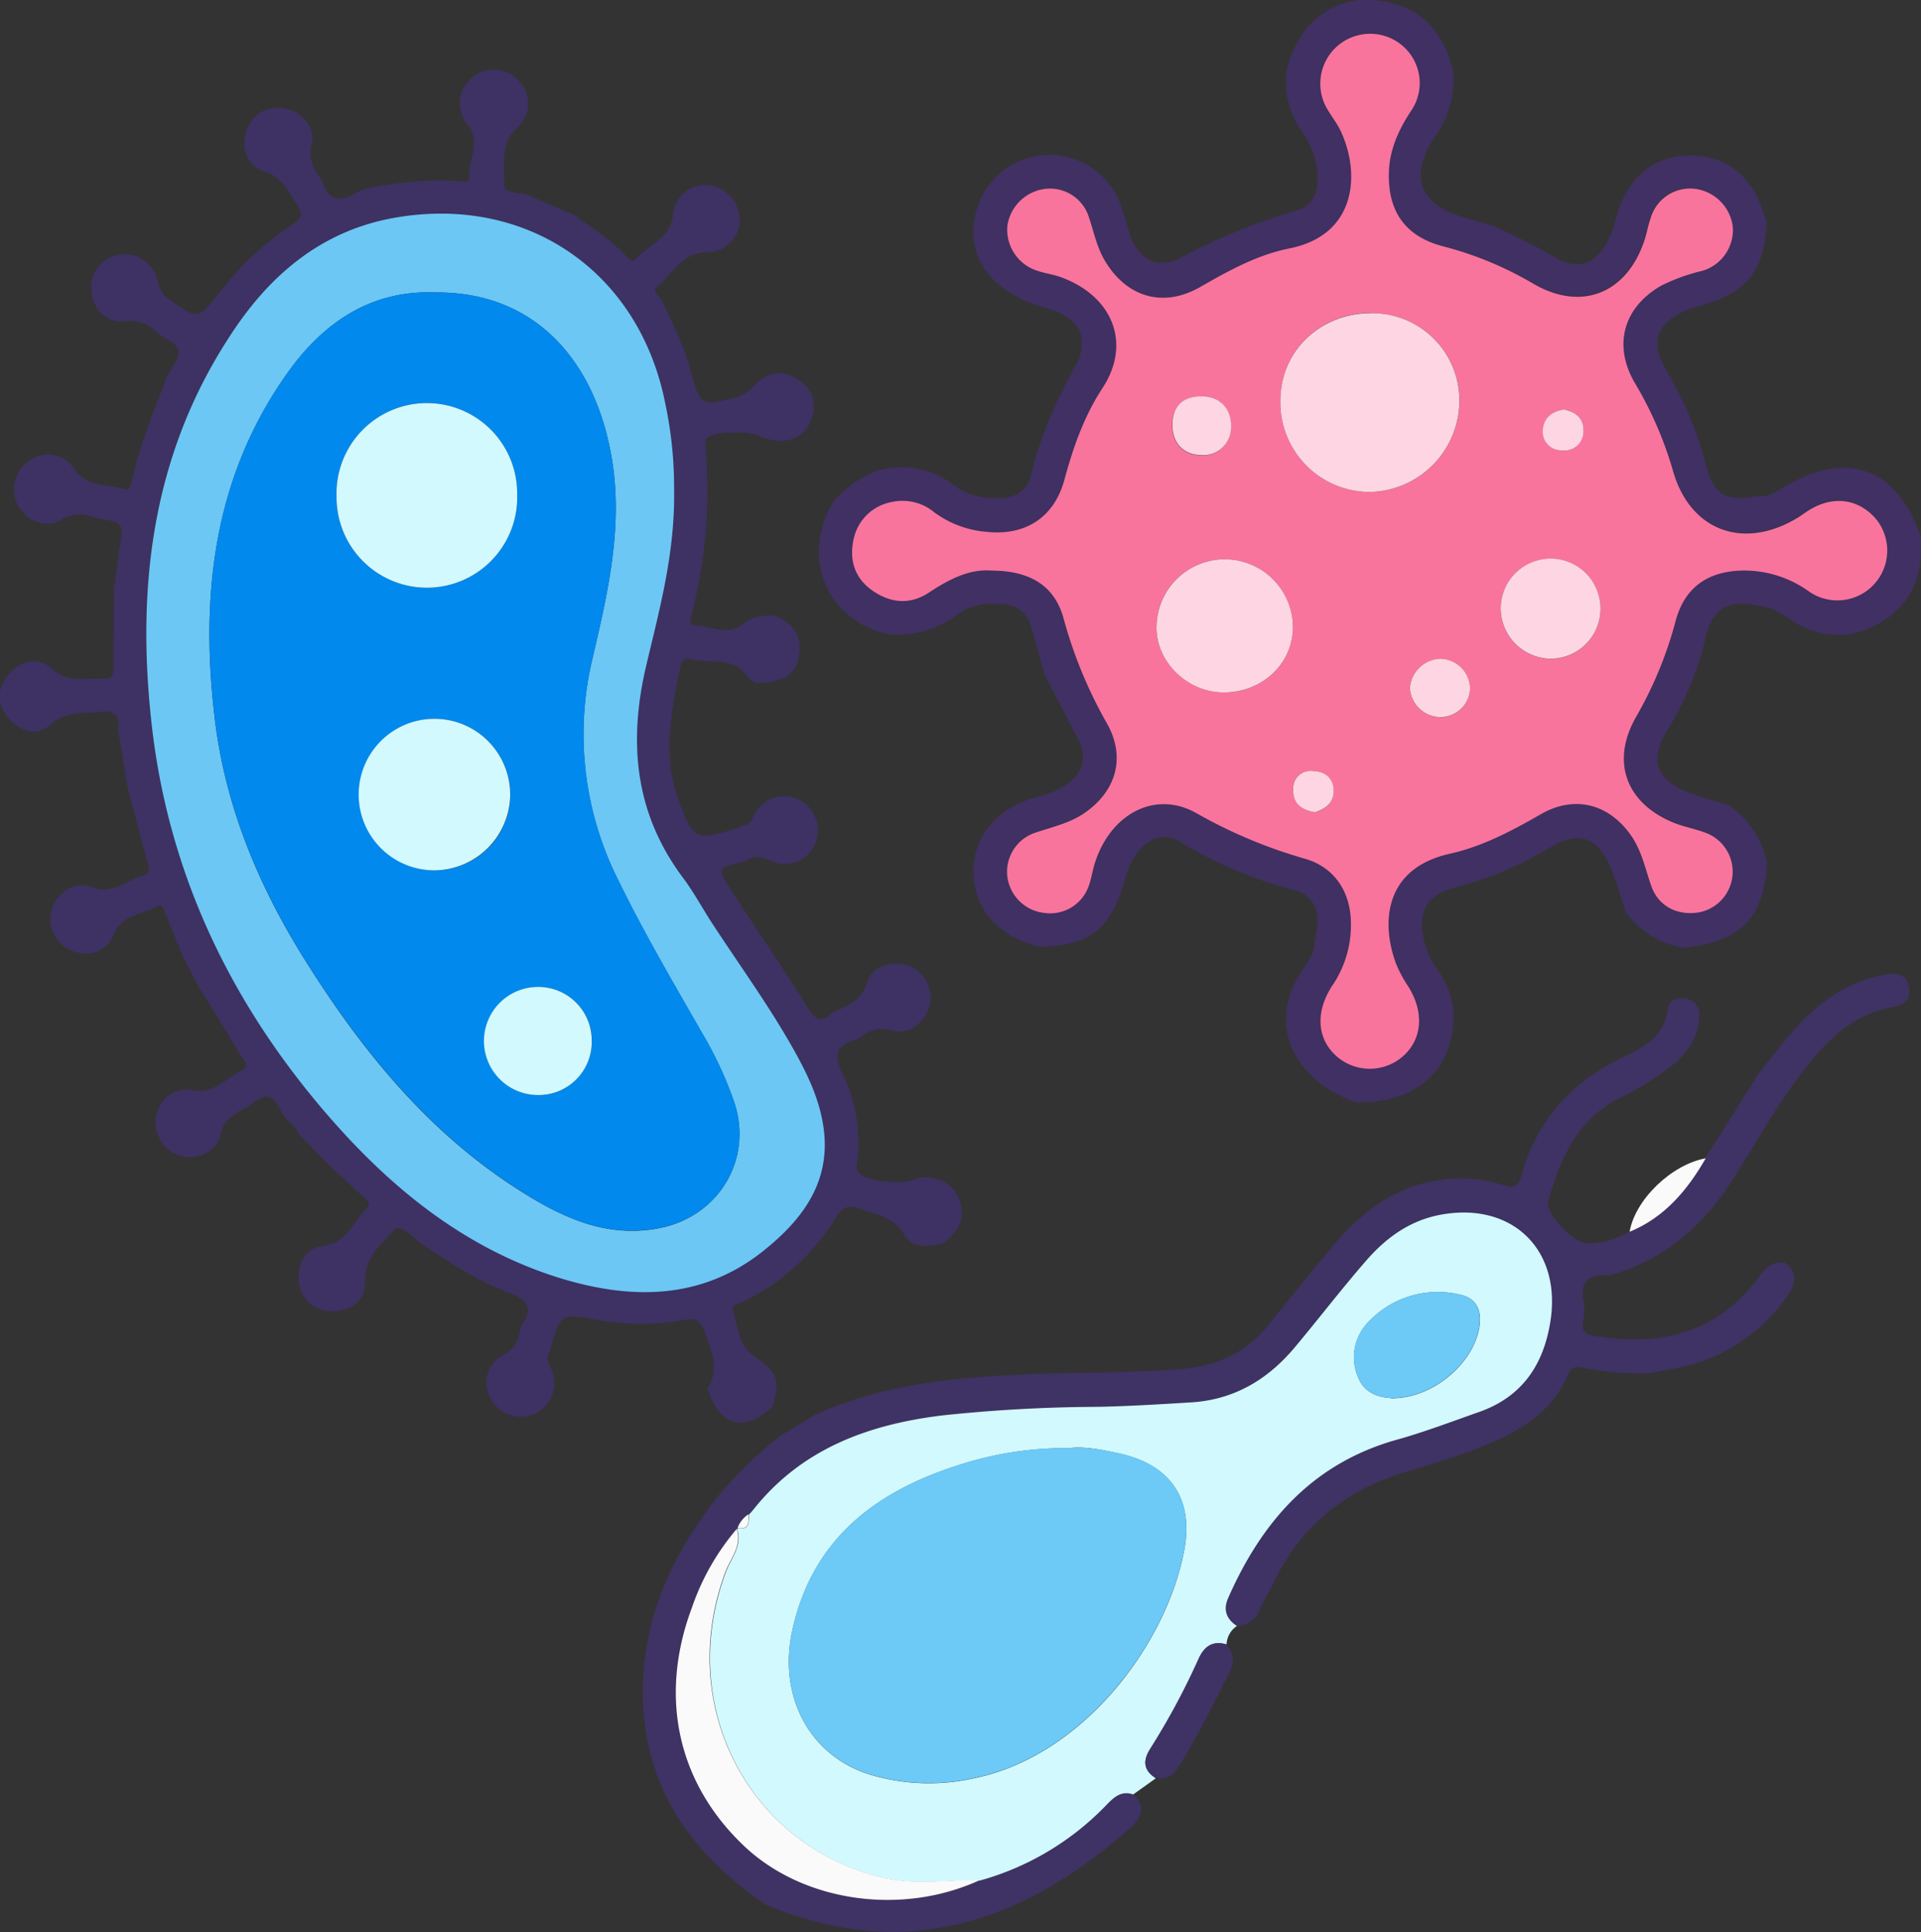
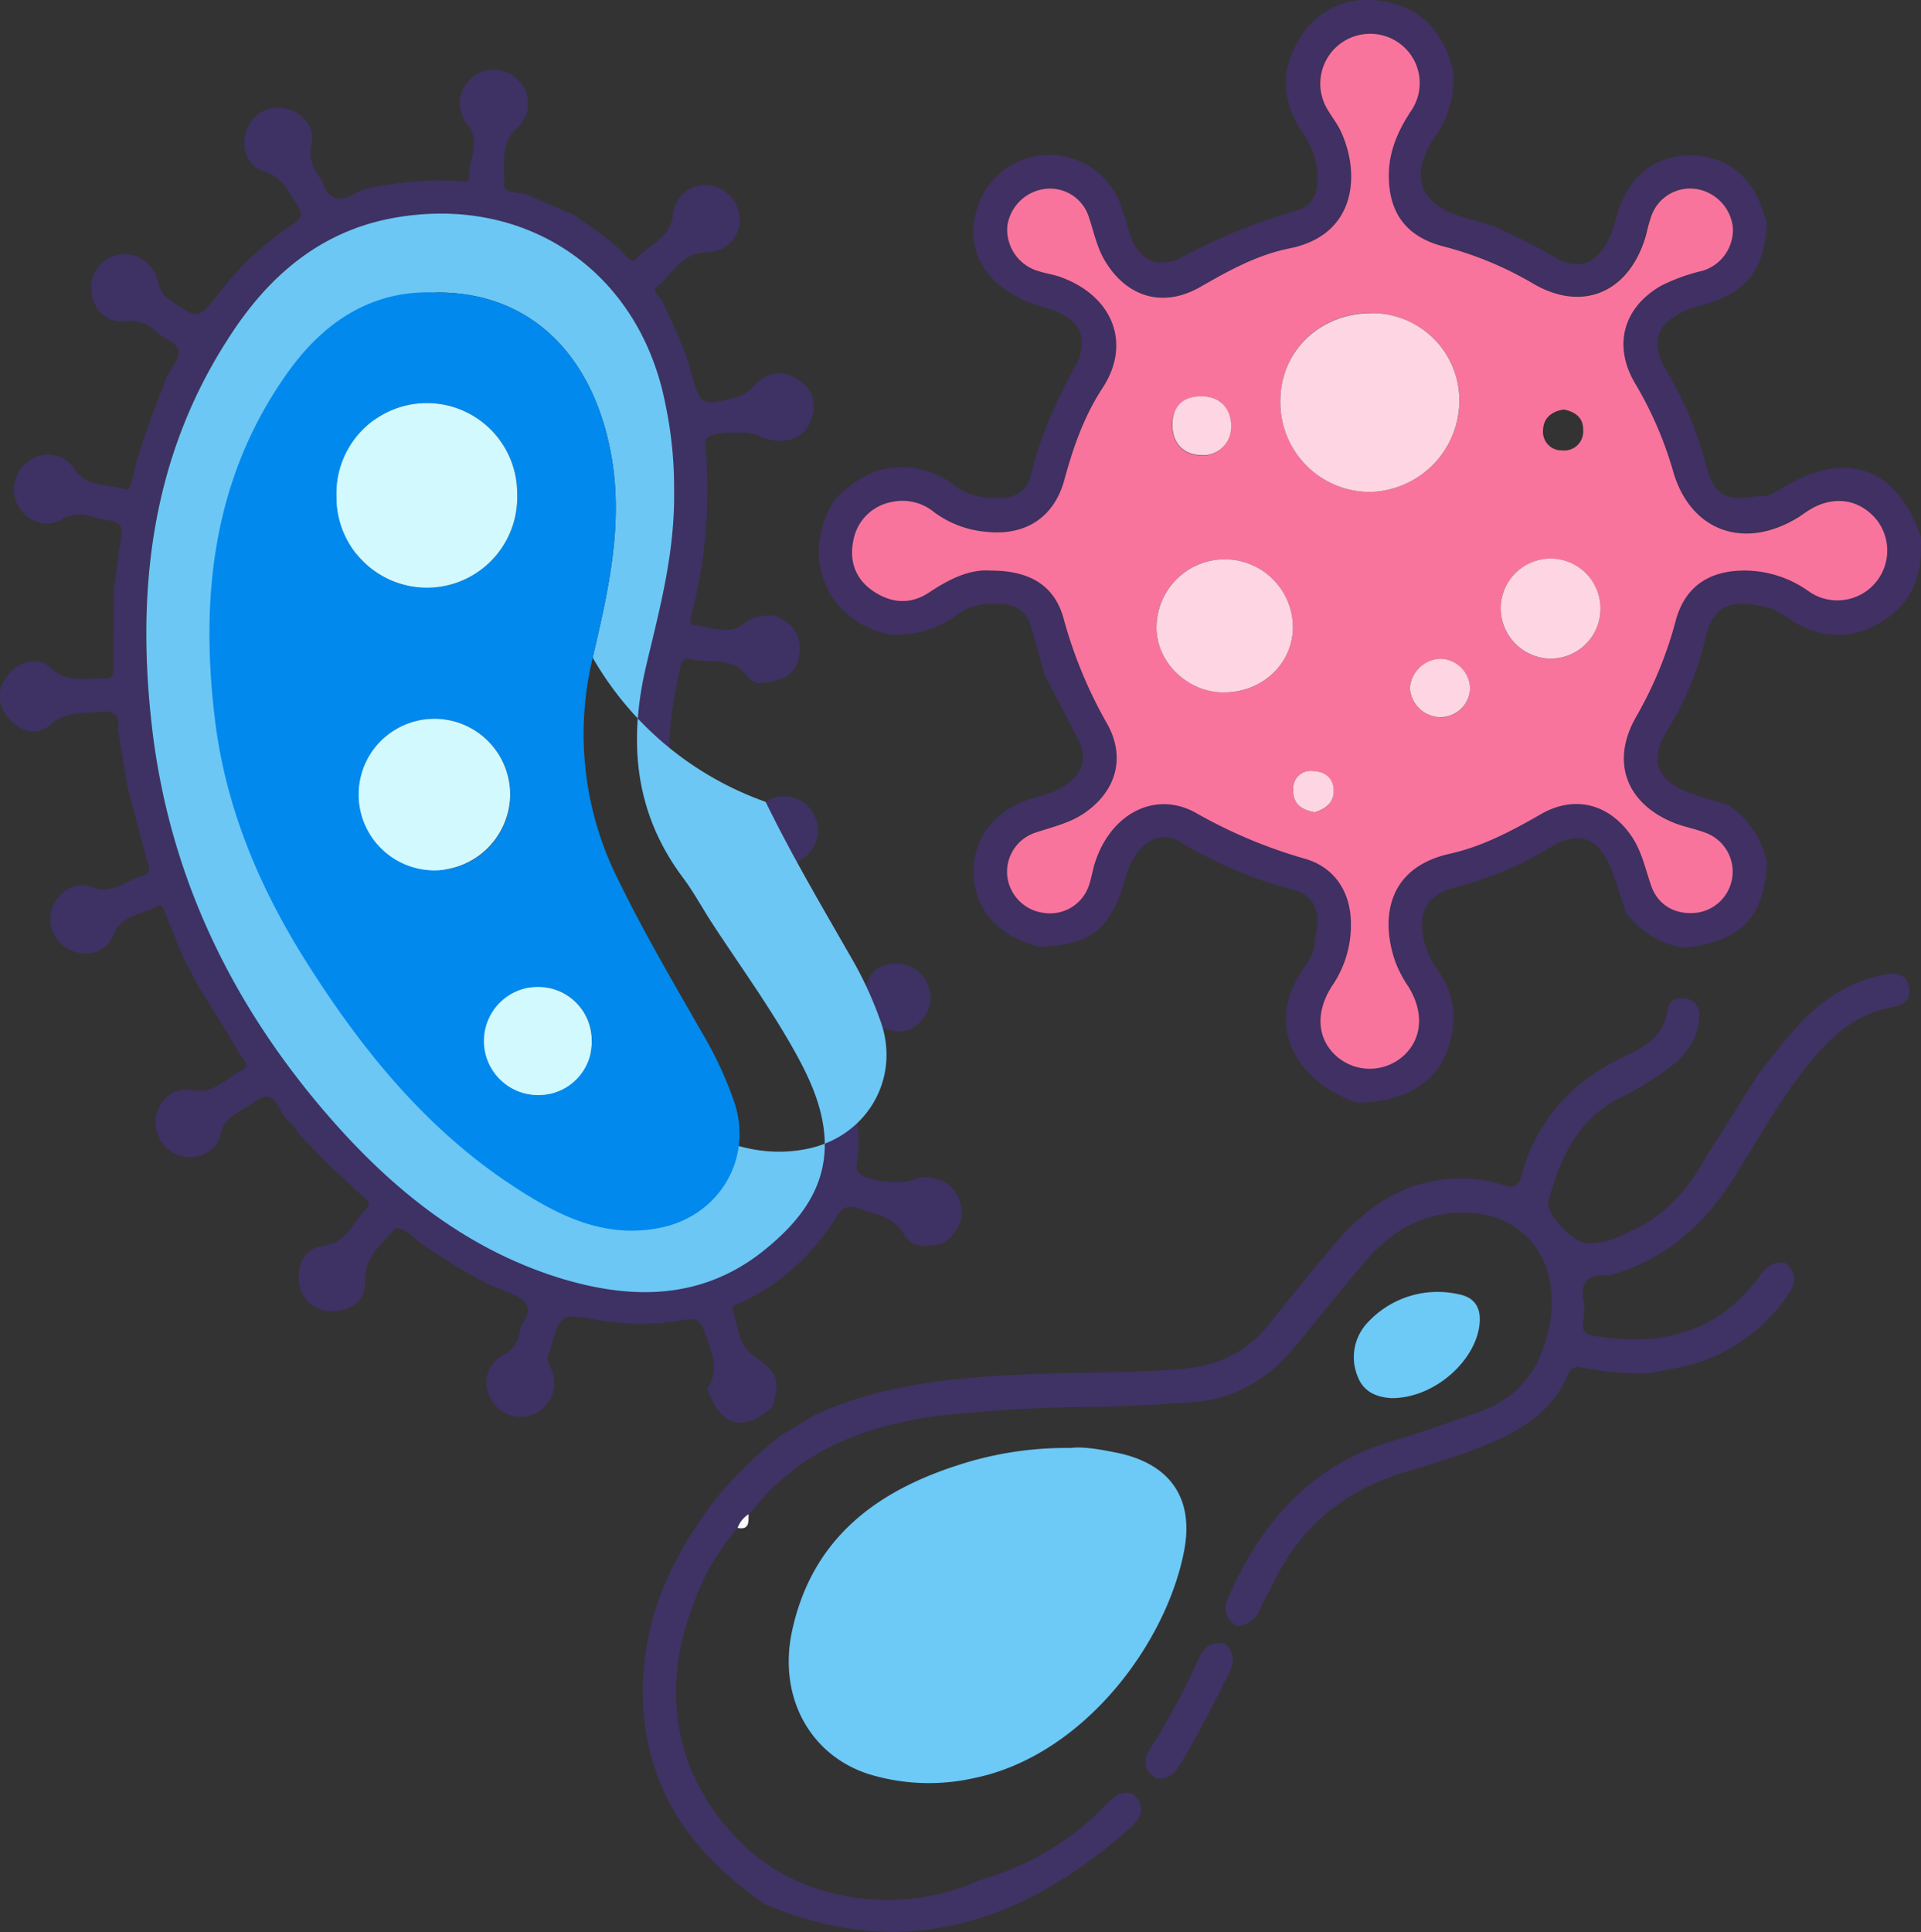
<svg xmlns="http://www.w3.org/2000/svg" viewBox="0 0 346.81 348.79">
  <rect x="0" y="0" width="346.81" height="348.79" fill="#333333" stroke="none" />
  <defs>
    <style>.cls-1{fill:#3e3164;}.cls-2{fill:#403063;}.cls-3{fill:#3f3264;}.cls-4{fill:#6cc7f5;}.cls-5{fill:#f8749d;}.cls-6{fill:#d2f9fd;}.cls-7{fill:#fafafb;}.cls-8{fill:#0189ee;}.cls-9{fill:#fed5e3;}.cls-10{fill:#6dc9f6;}.cls-11{fill:#d1f9fe;}</style>
  </defs>
  <title>germs</title>
  <g id="Слой_2" data-name="Слой 2">
    <g id="Слой_1-2" data-name="Слой 1">
      <path class="cls-1" d="M33.11,172.88C32,170.25,31,167.59,29.87,165c-.27-.62-.33-2.08-1.63-1.34-2.66,1.51-6.24,1.38-7.73,5.06-1.26,3.12-4.53,4.1-7.49,2.91A6.16,6.16,0,0,1,9.38,164c1-2.92,4.07-5,7.11-3.86,3.81,1.41,6.31-1.16,9.35-2.12,1.71-.54.92-1.71.66-2.73Q24.77,148.62,23,142l-1.68-10.29c.24-2.21-.24-3.52-3-3.22-3.23.35-6.38-.2-9.31,2.39-2.38,2.1-5.54,1.16-7.58-1.39a5.65,5.65,0,0,1,.2-7.83c2.17-2.46,5.33-3.18,7.66-1,3,2.78,6.22,1.65,9.42,1.85,1.9.12,1.79-1.2,1.8-2.49,0-4.6,0-9.2.07-13.79.34-2.44.65-4.88,1-7.31.74-4.62.76-4.61-4.24-5.38-2.15-.8-4.05-1.06-6.33.3-2.69,1.61-6.24.15-7.73-2.51a6.19,6.19,0,0,1,2.11-8.2,5.63,5.63,0,0,1,8,1.48c2.23,3.43,5.86,2.63,8.89,3.64,1.23.41,1.41-.84,1.57-1.6,1.38-6.47,4-12.53,6.27-18.7,3.07-4.94,3.07-4.94-1.43-7.6A6.88,6.88,0,0,0,22.48,58c-3.17.38-5.72-2.21-6-5.36a6.07,6.07,0,0,1,11.7-2.86c.59,1.42.54,3,2.15,4.09,5.4,3.82,5.34,4,9.35-1.14A53.77,53.77,0,0,1,52.72,40.58c1.72-1.11,2.15-1.93.88-3.71-1.69-2.37-2.68-5.07-6.11-6-2.92-.79-4.13-4.67-2.89-7.55a5.85,5.85,0,0,1,6.59-3.78c3.13.41,5.76,3.28,5.09,6.28-.64,2.83.3,4.78,1.85,6.77,1,3.45,3,4.06,6,2.32a18.66,18.66,0,0,1,2-.89c5.52-1,11-1.83,16.68-1.31.7.06,1.94.29,1.89-.57-.18-3.21,2.21-6.41-.29-9.67a5.92,5.92,0,0,1,1.06-8.62,6,6,0,0,1,8.14.67,5.83,5.83,0,0,1-.34,8.64c-3.06,2.91-2.09,6.71-2.24,10.12-.07,1.64,2.53,1.38,4,1.82l8.53,3.65c3.21,2.35,6.65,4.41,9.38,7.37.5.54,1.23,1.33,1.86.62,2.28-2.6,6.29-3.66,6.69-8a5.84,5.84,0,0,1,6.53-5.3,6.37,6.37,0,0,1,5.55,6.1,5.87,5.87,0,0,1-5.87,6c-4.6,0-6.3,4-9.15,6.28-.91.75.5,1.69,1,2.48,1.91,4.18,4,8.29,5.19,12.76,1.7,6.26,1.77,6.24,8.17,4.68a7.47,7.47,0,0,0,.71-.25,6.71,6.71,0,0,0,2.58-2c2.42-2.48,5.28-2.8,8.06-.86s3.28,4.6,2,7.58-4.39,4-7.84,3c-.36-.11-.71-.24-1.06-.36-1.55-1.09-8-1-9.41,0-.75.56-.65,1.26-.58,2a89.27,89.27,0,0,1-2.47,29.94c-.19.76-.72,2,.6,2.1,3,.24,6.08,1.89,8.91-.41,1.58-1.29,3.39-1.4,5.27-1.37,3.5,1.23,5.23,3.6,4.56,7.36-.58,3.3-2.91,4.73-7.59,4.84-.53-.33-1.24-.53-1.55-1-2.61-3.95-6.9-2.49-10.47-3.32-1.11-.26-1.59.4-1.79,1.37-1.64,7.95-3.29,15.92-.39,23.91,2.69,7.4,3.22,7.6,10.54,5.24a6.11,6.11,0,0,0,1-.51c1.68.07,1.79-1.45,2.47-2.41a6,6,0,0,1,8.2-2,6.13,6.13,0,0,1,2.46,7.81,5.9,5.9,0,0,1-7.83,3.05c-1.76-.75-3.25-1.13-4.86.07-5,1.15-5,1.17-2.24,5.47,4.6,7.06,9.35,14,13.81,21.17,1.41,2.26,2.55,2.27,4.25.65,2.64-1.24,5.33-2.09,6.35-5.56.85-2.9,4.62-4,7.54-2.9a6.21,6.21,0,0,1,3.67,7.29c-.89,3-3.85,5.29-6.79,4.39-2.72-.84-4.47.26-6.37,1.65-3.58.87-4.3,2.58-2.58,6.07a27.69,27.69,0,0,1,2.74,15.61c-.09.81-.46,1.68.34,2.44,1.72,1.65,8.4,2.16,10.78.77,3.28-.2,6.06.75,7.26,4s-.18,5.82-2.83,7.8c-2.64.71-5.63,1.08-7.12-1.48-1.91-3.28-5-3.61-8-4.67-2-.71-3.07-.46-4.22,1.42a40.35,40.35,0,0,1-16.89,15.34c-.73.36-2.17.58-1.86,1.48,1,2.94,1,6.48,4,8.44,4,2.72,4.64,4.16,3.22,9-5.09,4.81-9.55,3.59-11.77-3.23,2.28-3.54.71-6.8-.52-10.21-.73-2-1.46-2.64-3.73-2.2a43.15,43.15,0,0,1-15.63,0c-6.74-1.17-6.73-1.22-8.57,5.68-.94,1.26-.09,2.27.35,3.43a6.08,6.08,0,0,1-11,5.15,5.66,5.66,0,0,1,2.36-8c2.24-1.2,2.75-2.94,3-5.08,2.32-3.07,1.53-4.72-2.09-6.07-5.72-2.14-10.84-5.5-15.89-8.93-1.46-1-2.54-2.7-4.58-2.73-2.53,2.9-5.69,5.18-5.53,9.9.11,3.12-2.51,5-5.84,5.08a5.85,5.85,0,0,1-6.1-5.36c-.29-3.27,1.16-6,4.35-6.43,4.38-.55,5.41-4.32,7.85-6.74,1.13-1.12-.18-1.72-.81-2.32-2.06-2-4.18-3.9-6.27-5.85L54.26,205c-.69-.88-1.21-2-2.1-2.58-2-1.28-2-6.69-6.42-3.36-2.17,1.65-5.17,2.2-5.91,5.7-.66,3.12-4.13,4.7-7.08,3.93a6.37,6.37,0,0,1-4.66-6.8c.5-3.28,3.26-5.76,6.63-5.11,4,.78,6.1-2.21,9-3.64,1.51-.75.3-1.71-.14-2.45C41,186.44,38.4,182.2,35.81,178Zm88.6-84.63a72.1,72.1,0,0,0-1.56-15.19C115.52,49,95.05,35,71,39.35,57.66,41.79,48.3,50,41.22,61,27.14,82.68,24.46,106.84,27.5,131.87c3.13,25.75,13.81,48.34,30.5,68,11.88,14,25.72,25.55,43.72,30.94,12.65,3.79,25,3.67,35.94-5,7.09-5.61,12.43-12.44,11-22.38-.69-4.9-2.75-9.31-5.12-13.58-4.5-8.09-10-15.56-15-23.3-1.78-2.72-3.31-5.61-5.25-8.2-8.77-11.71-9.9-24.6-6.61-38.44C119.12,109.83,121.91,99.67,121.7,88.25Z" />
      <path class="cls-2" d="M187.65,170.91c-7.41-1.83-11.77-6.72-11.89-13.35s4.26-11.89,11.8-13.81a14.4,14.4,0,0,0,5.09-2.22c3-2.17,3.62-4.88,1.94-8.16-2-3.86-4-7.7-6-11.55-.81-2.86-1.56-5.74-2.43-8.58a5.3,5.3,0,0,0-4.73-4.14c-3-.29-6-.1-8.55,1.81a18,18,0,0,1-12.21,3.63c-10.23-1.9-16.81-12.88-10.16-24.09a20.09,20.09,0,0,1,8-5.54,15.54,15.54,0,0,1,13.8,2.74c2.53,1.94,5.44,2.35,8.49,2.24,2.68-.1,4.7-1.44,5.28-4,1.73-7.5,5-14.32,8.68-21,1.6-5.15-.38-7.85-7.07-9.64-8.51-2.62-13-8.55-11.76-15.64a13.69,13.69,0,0,1,26.64-1.93c.26.81.55,1.62.82,2.43,1.3,6.08,4.44,8.42,9.08,6.77A106.61,106.61,0,0,1,234.12,38c3.59-1,4.47-4.57,3.24-9.54a15.3,15.3,0,0,0-2.31-4.66c-3.61-5.54-4-11.27-.39-16.89A14.08,14.08,0,0,1,249.07.14C255.86,1,260.09,5,262,11.52c.1.36.24.71.36,1.06a18.08,18.08,0,0,1-3.41,12.3c-4.62,6.91-2.62,12.1,5.21,14.31,1.79.51,3.57,1.05,5.36,1.58a107.19,107.19,0,0,1,11,5.55c4.14,2.49,7.31,1.61,9.63-2.64a21,21,0,0,0,1.66-4.54c1.92-7,6.64-11,13.19-11.08s11.5,3.78,13.49,10.69c.14.48.34.94.51,1.41-.53,8.88-3.71,12.8-12.24,15.09a17.61,17.61,0,0,0-2.48.84c-5.27,2.3-6.39,5.8-3.44,10.78a63.93,63.93,0,0,1,7,16.48c1.59,6.1,3.32,7.17,9.68,6.21,1.6.18,2.87-.64,4.14-1.42,11.67-7.13,20.91-3.83,25.21,9,0,.5-.08,1-.07,1.49.18,6.34-2.45,11.19-8,14.14s-10.81,2.28-15.91-1.14a12.4,12.4,0,0,0-3.26-1.78c-7.29-2.12-10.53-.43-11.85,5.81a54.73,54.73,0,0,1-6.94,16.46c-2.93,4.94-1.82,8.51,3.49,10.72,2.52,1,5.2,1.7,7.8,2.53a16.59,16.59,0,0,1,6.86,10.28c-.43,9.94-4.57,14.24-14.9,15.46a16,16,0,0,1-10.57-6.46c-1-2.82-1.75-5.71-2.94-8.43-2.23-5.13-5.7-6.22-10.46-3.37a65.44,65.44,0,0,1-17.15,7.28c-5.36,1.41-7.06,4.22-5.88,9.68a16.61,16.61,0,0,0,2.73,5.69,14.38,14.38,0,0,1,2.45,10.31c-1.23,8.59-7.45,13.27-17.48,13.2-11-4-15.53-13.27-10.73-22.17.53-1,1.19-1.88,1.79-2.82.8-1.26,1.63-2.51,1.47-4.11,1.3-5.13.19-8.23-3.94-9.31A75.51,75.51,0,0,1,213.08,152c-2.74-1.67-5.27-.89-7.36,1.47a13,13,0,0,0-2.63,5.31C200.62,167.7,196.78,170.69,187.65,170.91ZM178.9,103c7.11-.05,11.48,2.72,13.05,8.57a81.21,81.21,0,0,0,7.88,18.94c3.47,6.14,1.67,12.33-4.19,16.27-2.66,1.78-5.71,2.41-8.65,3.43a7.44,7.44,0,0,0-5.16,7.81,7.56,7.56,0,0,0,6.56,6.69,7.39,7.39,0,0,0,8.21-5c.46-1.29.65-2.67,1.06-4,2.86-9,11-13.1,18.31-9a89.08,89.08,0,0,0,19.6,8.23c5.23,1.49,8.12,5.76,8.3,11.23a19.42,19.42,0,0,1-3.35,11.67c-3.17,4.78-2.79,9.71.86,12.84a9.09,9.09,0,0,0,11.7.09c3.71-3.1,4.11-8.11,1.11-12.84a21.8,21.8,0,0,1-2.27-4.28c-2.65-7.47-1.84-17,9.82-19.59,5.9-1.31,11.19-4.12,16.41-7.13,6.12-3.52,12.36-1.88,16.36,3.94,1.89,2.75,2.51,5.94,3.58,9,1.24,3.56,4.53,5.33,8.35,4.82a7.48,7.48,0,0,0,1.27-14.48c-1.87-.68-3.87-1-5.7-1.8-8.59-3.58-11.24-11.12-6.6-19.15a71.06,71.06,0,0,0,7.09-17.25c1.59-5.92,5.68-8.85,11.76-9.06a20,20,0,0,1,12.28,3.76,9,9,0,0,0,12.16-13c-3.15-3.76-7.75-4.43-12.11-1.74-.74.46-1.44,1-2.19,1.45-9.81,5.91-19.44,2.24-22.48-8.67a67.3,67.3,0,0,0-6.86-15.73c-4-6.82-2-13.64,4.79-17.54a33.88,33.88,0,0,1,7.36-2.66,7.68,7.68,0,0,0,5.55-8,7.9,7.9,0,0,0-6.54-6.78,7.42,7.42,0,0,0-8.33,5.4c-.39,1.18-.58,2.43-1,3.61-3.15,9.85-11.51,13.18-20.28,8a63,63,0,0,0-16.2-6.68c-6.75-1.79-9.89-6.22-9.74-13.2.09-4.14,1.69-7.69,3.93-11.12A8.87,8.87,0,0,0,253.2,8.25a9,9,0,0,0-13.37,11.82c.7,1.18,1.56,2.28,2.15,3.51,3.64,7.62,3,18.83-9.19,21.26-5.78,1.15-11,4-16.08,6.95C210,55.64,203.39,53.66,199.44,47c-1.43-2.41-2-5.1-2.82-7.7a7.36,7.36,0,0,0-8.12-5.19,7.86,7.86,0,0,0-6.64,6.67,7.79,7.79,0,0,0,5.39,8.08c1.41.48,2.93.67,4.33,1.18,9.5,3.46,12.67,12,7.46,20-3.31,5-5.29,10.7-6.87,16.52-1.85,6.84-7,10.18-14.11,9.43a18.44,18.44,0,0,1-9.37-3.44A9,9,0,0,0,161,90.63a8.61,8.61,0,0,0-6.86,6.7c-.81,3.66.13,7,3.37,9.27s6.82,2.61,10.18.41C171.29,104.62,175,102.72,178.9,103Z" />
      <path class="cls-3" d="M322.11,227.89c2.48,1.79,2.24,3.72.58,6a31.3,31.3,0,0,1-21.48,13.32c-1.1.17-2.18.45-3.27.68a56,56,0,0,1-12.26-1c-1.71-.4-2.17.32-2.72,1.57-2.22,5-6.21,8.31-11,10.7-5.94,3-12.31,4.72-18.6,6.67-10.57,3.27-18.42,9.62-23.3,19.6-.82,1.68-1.81,3.28-2.56,5a4.53,4.53,0,0,1-4.23,3.09c-1.92-1.28-2.53-2.92-1.55-5.13,6.07-13.77,15.21-24.2,30.27-28.46,5-1.42,9.93-3.31,14.87-5,7.77-2.71,11.69-8.46,13-16.38,2-12.84-6.74-21.52-19.51-19.33-5.75,1-10.13,4.18-13.79,8.39-4.43,5.08-8.53,10.44-12.86,15.62-4.86,5.8-10.94,9.43-18.63,9.91-5.61.35-11.22.69-16.84.81a274.8,274.8,0,0,0-28.05,1.54c-13.4,1.67-25.46,6-34.2,17l-.79.92,0-.06a4.94,4.94,0,0,0-2,2.48L133,276a43.69,43.69,0,0,0-8.05,14.2c-6.05,16.15-2.51,31.83,9.64,43.18,10.65,10,28.22,12.46,42.28,6a50.32,50.32,0,0,0,22.62-13.4c1.41-1.45,2.74-2.95,5.08-2.15,2.5,2.39,1.46,4.42-.68,6.3-19.32,17-40.66,24.22-65.7,13.65-12.84-8.71-21.34-20.22-22.09-36.17-.65-13.81,4.53-25.79,12.8-36.61a73.88,73.88,0,0,1,12.26-12l6.08-3.64c12.42-5.64,25.69-6.79,39.07-7.32,8.85-.35,17.72-.18,26.57-.89,6.3-.5,11.64-2.6,15.7-7.51s8.12-10.13,12.33-15.06c5.06-5.92,11-10.43,19.05-11.59a25,25,0,0,1,11.45.93c1.75.57,2.66.37,3.19-1.54,2.76-10,9-17,18.29-21.48,3.78-1.81,7.65-3.79,8.23-8.87.17-1.45,1.71-2.09,3.26-1.77a2.9,2.9,0,0,1,2.41,3.3c-.16,3.6-2,6.35-4.69,8.6a53,53,0,0,1-9.83,6.11c-7.6,3.93-10.56,10.95-12.73,18.51-.65,2.26,4.58,7.73,7.11,7.69a15.26,15.26,0,0,0,7.53-2.17c6.33-2.61,10.45-7.52,13.75-13.27l-.15,0,.71-.95,9.14-14.48c2.2-2.7,4.29-5.5,6.62-8.09,4.17-4.63,9.12-8.1,15.33-9.44,2.18-.47,4.51-.73,5.07,2.16.5,2.59-1.38,3.29-3.58,3.72-5.81,1.13-10,4.75-13.72,9.12-5.48,6.51-9.58,14-14.06,21.13-5.48,8.79-12.64,15.32-22.85,18.06-3.48-.26-5.35.9-4.51,4.8a9.22,9.22,0,0,1-.12,3.34c-.27,1.66.17,2.44,2,2.74,12.1,2,22.5-.52,30-11C318.91,228.7,320.17,227.74,322.11,227.89Z" />
-       <path class="cls-4" d="M121.7,88.25c.21,11.42-2.59,21.58-5,31.76-3.29,13.85-2.16,26.73,6.61,38.44,1.94,2.59,3.48,5.48,5.25,8.2,5.05,7.73,10.51,15.21,15,23.3,2.37,4.27,4.43,8.68,5.12,13.58,1.4,9.94-3.94,16.77-11,22.38-10.9,8.62-23.29,8.74-35.94,5-18-5.4-31.84-16.92-43.72-30.94-16.69-19.71-27.37-42.3-30.5-68-3-25-.36-49.18,13.72-70.91C48.3,50,57.66,41.79,71,39.35,95.05,35,115.52,49,120.15,73.06A72.1,72.1,0,0,1,121.7,88.25ZM78.62,52.79C67,52.32,58.45,58.21,52.08,67.08c-13.56,18.89-16,40.41-13.29,62.81,1.94,16,8.09,30.52,16.68,44.07,10.11,16,21.9,30.42,38,40.73,7.72,4.95,15.9,8.93,25.64,7,10.64-2.12,16.81-12.36,13.5-22.53a67.24,67.24,0,0,0-5.79-12.55c-5.21-9.1-10.52-18.12-15.13-27.57A58.51,58.51,0,0,1,107,118.71c2.73-11.72,5.5-23.53,3.47-35.83C107.55,65.18,96.61,52.63,78.62,52.79Z" />
+       <path class="cls-4" d="M121.7,88.25c.21,11.42-2.59,21.58-5,31.76-3.29,13.85-2.16,26.73,6.61,38.44,1.94,2.59,3.48,5.48,5.25,8.2,5.05,7.73,10.51,15.21,15,23.3,2.37,4.27,4.43,8.68,5.12,13.58,1.4,9.94-3.94,16.77-11,22.38-10.9,8.62-23.29,8.74-35.94,5-18-5.4-31.84-16.92-43.72-30.94-16.69-19.71-27.37-42.3-30.5-68-3-25-.36-49.18,13.72-70.91C48.3,50,57.66,41.79,71,39.35,95.05,35,115.52,49,120.15,73.06A72.1,72.1,0,0,1,121.7,88.25ZM78.62,52.79c-13.56,18.89-16,40.41-13.29,62.81,1.94,16,8.09,30.52,16.68,44.07,10.11,16,21.9,30.42,38,40.73,7.72,4.95,15.9,8.93,25.64,7,10.64-2.12,16.81-12.36,13.5-22.53a67.24,67.24,0,0,0-5.79-12.55c-5.21-9.1-10.52-18.12-15.13-27.57A58.51,58.51,0,0,1,107,118.71c2.73-11.72,5.5-23.53,3.47-35.83C107.55,65.18,96.61,52.63,78.62,52.79Z" />
      <path class="cls-5" d="M178.9,103c-3.91-.31-7.61,1.59-11.24,4-3.36,2.21-6.91,1.89-10.18-.41s-4.18-5.61-3.37-9.27a8.61,8.61,0,0,1,6.86-6.7,9,9,0,0,1,7.74,1.89A18.44,18.44,0,0,0,178.06,96c7.07.76,12.26-2.58,14.11-9.43,1.58-5.82,3.56-11.48,6.87-16.52,5.21-7.93,2-16.5-7.46-20-1.4-.51-2.92-.7-4.33-1.18a7.79,7.79,0,0,1-5.39-8.08,7.86,7.86,0,0,1,6.64-6.67,7.36,7.36,0,0,1,8.12,5.19c.87,2.6,1.4,5.29,2.82,7.7,3.94,6.66,10.55,8.64,17.27,4.78,5.12-2.94,10.3-5.8,16.08-6.95C245,42.41,245.63,31.19,242,23.57c-.59-1.23-1.45-2.33-2.15-3.51A9,9,0,0,1,253.2,8.25a8.87,8.87,0,0,1,1.47,11.88c-2.24,3.43-3.84,7-3.93,11.12-.15,7,3,11.41,9.74,13.2a63,63,0,0,1,16.2,6.68c8.77,5.21,17.13,1.88,20.28-8,.38-1.19.57-2.43,1-3.61a7.42,7.42,0,0,1,8.33-5.4,7.9,7.9,0,0,1,6.54,6.78,7.68,7.68,0,0,1-5.55,8,33.88,33.88,0,0,0-7.36,2.66c-6.82,3.9-8.75,10.73-4.79,17.54a67.3,67.3,0,0,1,6.86,15.73c3,10.91,12.67,14.58,22.48,8.67.75-.45,1.44-1,2.19-1.45,4.35-2.68,9-2,12.11,1.74a9,9,0,0,1-12.16,13A20,20,0,0,0,314.28,103c-6.08.21-10.16,3.13-11.76,9.06a71.06,71.06,0,0,1-7.09,17.25c-4.64,8-2,15.57,6.6,19.15,1.83.76,3.83,1.11,5.7,1.8a7.48,7.48,0,0,1-1.27,14.48c-3.82.52-7.11-1.25-8.35-4.82-1.07-3.05-1.69-6.25-3.58-9-4-5.82-10.24-7.46-16.36-3.94-5.22,3-10.51,5.81-16.41,7.13-11.66,2.59-12.47,12.13-9.82,19.59A21.8,21.8,0,0,0,254.2,178c3,4.72,2.6,9.74-1.11,12.84a9.09,9.09,0,0,1-11.7-.09c-3.64-3.13-4-8.05-.86-12.84a19.42,19.42,0,0,0,3.35-11.67c-.18-5.47-3.08-9.73-8.3-11.23a89.08,89.08,0,0,1-19.6-8.23c-7.32-4.15-15.45,0-18.31,9-.42,1.3-.61,2.69-1.06,4a7.39,7.39,0,0,1-8.21,5,7.56,7.56,0,0,1-6.56-6.69,7.44,7.44,0,0,1,5.16-7.81c2.94-1,6-1.65,8.65-3.43,5.86-3.94,7.66-10.13,4.19-16.27A81.21,81.21,0,0,1,192,111.59C190.38,105.75,186,103,178.9,103Zm68.76-46.5c-9.22-.07-16.39,6.7-16.49,15.57a16.17,16.17,0,0,0,15.95,16.74,16.5,16.5,0,0,0,16.35-16A15.74,15.74,0,0,0,247.66,56.53ZM220.79,125c6.94.08,12.47-5,12.62-11.56a12.31,12.31,0,1,0-24.63-.33C208.66,119.36,214.26,124.9,220.79,125Zm68.15-14.78a9,9,0,0,0-18-.72,9.12,9.12,0,0,0,8.66,9.42A9,9,0,0,0,288.94,110.2Zm-71.7-38.64c-3.52-.13-5.56,1.68-5.62,5s1.91,5.54,5.12,5.62a5,5,0,0,0,5.47-4.9C222.43,74,220.42,71.67,217.25,71.55Zm42.89,57.9a5.34,5.34,0,0,0,5.26-5.18,5.47,5.47,0,0,0-5.55-5.36,5.73,5.73,0,0,0-5.32,5.27A5.58,5.58,0,0,0,260.14,129.45Zm-22.75,17.17c1.63-.52,3.3-1.49,3.38-3.63.09-2.32-1.33-3.73-3.7-3.81a3.14,3.14,0,0,0-3.61,3.37C233.42,144.93,234.78,146.19,237.39,146.63ZM282.3,73.92c-2.1.33-3.68,1.48-3.73,3.78A3.34,3.34,0,0,0,282,81.3a3.42,3.42,0,0,0,3.82-3.64C285.9,75.5,284.49,74.34,282.3,73.92Z" />
-       <path class="cls-6" d="M208.68,321l-4.09,2.92c-2.34-.8-3.67.71-5.08,2.15a50.32,50.32,0,0,1-22.62,13.4c-5.55-.16-11.13.83-16.65-.33-24.08-5-38.56-30.45-29.17-55.44.91-2.43,3-4.69,2-7.65l.16-.22c2.22.41,1.88-1.2,2-2.48l0,.06.79-.92c8.74-11,20.8-15.38,34.2-17a274.8,274.8,0,0,1,28.05-1.54c5.62-.12,11.23-.46,16.84-.81,7.69-.48,13.77-4.11,18.63-9.91,4.33-5.17,8.43-10.53,12.86-15.62,3.66-4.21,8-7.4,13.79-8.39,12.77-2.2,21.55,6.49,19.51,19.33-1.26,7.93-5.18,13.67-13,16.38-4.94,1.73-9.84,3.61-14.87,5-15.06,4.27-24.19,14.7-30.27,28.46-1,2.21-.37,3.85,1.55,5.13a4.15,4.15,0,0,0-1.87,3.32c-2.52-.74-4,.4-5,2.64a129.15,129.15,0,0,1-8.67,16.13C206.29,317.77,206.4,319.53,208.68,321Zm-15.44-59.59a62.73,62.73,0,0,0-20.42,3.15c-15,4.82-26.25,13.49-29.8,29.86-2.56,11.82,3.15,22.52,14,25.91a37.12,37.12,0,0,0,18.77.69c19.76-4,34.86-24.28,38-41.16,1.79-9.53-2.7-15.69-12.27-17.6C198.6,261.64,195.65,261.08,193.23,261.38Zm57.94-9c8,.07,15.65-7.1,16-13.86.14-2.65-1.12-4.35-3.65-4.86a17.17,17.17,0,0,0-16.39,4.86,9.1,9.1,0,0,0-1.94,10.09C246.39,251.71,249.33,252.27,251.17,252.38Z" />
-       <path class="cls-7" d="M133,276c1,3-1.06,5.22-2,7.65-9.38,25,5.09,50.39,29.17,55.44,5.53,1.16,11.1.17,16.65.33-14.06,6.43-31.63,3.92-42.28-6-12.14-11.35-15.69-27-9.64-43.18A43.69,43.69,0,0,1,133,276Z" />
-       <path class="cls-7" d="M294.2,222.36c1-5.83,7.58-12.16,13.75-13.27C304.64,214.84,300.53,219.75,294.2,222.36Z" />
      <path class="cls-7" d="M135.16,273.33c-.08,1.28.26,2.89-2,2.48A4.92,4.92,0,0,1,135.16,273.33Z" />
      <path class="cls-7" d="M307.8,209.11l.71-.95Z" />
      <path class="cls-7" d="M135.91,272.47l-.79.92Z" />
      <path class="cls-3" d="M208.68,321c-2.28-1.44-2.38-3.2-1-5.39a129.15,129.15,0,0,0,8.67-16.13c1-2.24,2.49-3.37,5-2.64a4.09,4.09,0,0,1,.59,5.11c-2.83,5.68-5.69,11.34-9,16.74C211.91,320.28,210.72,321.35,208.68,321Z" />
      <path class="cls-8" d="M78.62,52.79c18-.16,28.94,12.39,31.86,30.1,2,12.3-.74,24.11-3.47,35.83A58.51,58.51,0,0,0,111.7,159c4.61,9.44,9.92,18.47,15.13,27.57a67.24,67.24,0,0,1,5.79,12.55c3.31,10.18-2.86,20.42-13.5,22.53-9.74,1.94-17.93-2-25.64-7-16.09-10.31-27.88-24.77-38-40.73-8.59-13.55-14.74-28.07-16.68-44.07-2.72-22.4-.28-43.92,13.29-62.81C58.45,58.21,67,52.32,78.62,52.79ZM93.37,89.23a16.31,16.31,0,1,0-32.61.39,16.31,16.31,0,1,0,32.61-.39Zm-15,67.88a13.68,13.68,0,1,0-13.59-13.66A13.8,13.8,0,0,0,78.34,157.11Zm28.49,30.81a9.65,9.65,0,0,0-9.7-9.77,9.76,9.76,0,1,0,0,19.52A9.58,9.58,0,0,0,106.83,187.92Z" />
      <path class="cls-9" d="M247.66,56.53a15.74,15.74,0,0,1,15.8,16.28,16.5,16.5,0,0,1-16.35,16A16.17,16.17,0,0,1,231.16,72.1C231.26,63.24,238.44,56.47,247.66,56.53Z" />
      <path class="cls-9" d="M220.79,125c-6.53-.08-12.13-5.62-12-11.89a12.31,12.31,0,1,1,24.63.33C233.26,120,227.73,125.06,220.79,125Z" />
      <path class="cls-9" d="M288.94,110.2a9,9,0,0,1-9.34,8.7,9.12,9.12,0,0,1-8.66-9.42,9,9,0,0,1,18,.72Z" />
      <path class="cls-9" d="M217.25,71.55c3.18.12,5.18,2.41,5,5.7a5,5,0,0,1-5.47,4.9c-3.21-.09-5.18-2.25-5.12-5.62S213.73,71.42,217.25,71.55Z" />
      <path class="cls-9" d="M260.14,129.45a5.58,5.58,0,0,1-5.61-5.26,5.73,5.73,0,0,1,5.32-5.27,5.47,5.47,0,0,1,5.55,5.36A5.34,5.34,0,0,1,260.14,129.45Z" />
      <path class="cls-9" d="M237.39,146.63c-2.61-.44-4-1.7-3.92-4.07a3.14,3.14,0,0,1,3.61-3.37c2.37.08,3.79,1.49,3.7,3.81C240.69,145.14,239,146.1,237.39,146.63Z" />
-       <path class="cls-9" d="M282.3,73.92c2.19.42,3.6,1.58,3.56,3.75A3.42,3.42,0,0,1,282,81.3a3.34,3.34,0,0,1-3.47-3.61C278.62,75.4,280.2,74.24,282.3,73.92Z" />
      <path class="cls-10" d="M193.23,261.38c2.42-.3,5.37.26,8.3.84,9.57,1.91,14.06,8.08,12.27,17.6-3.17,16.87-18.27,37.16-38,41.16A37.12,37.12,0,0,1,157,320.3c-10.84-3.39-16.56-14.09-14-25.91,3.55-16.37,14.79-25,29.8-29.86A62.73,62.73,0,0,1,193.23,261.38Z" />
      <path class="cls-10" d="M251.17,252.38c-1.85-.11-4.78-.67-6-3.76a9.1,9.1,0,0,1,1.94-10.09,17.17,17.17,0,0,1,16.39-4.86c2.54.51,3.79,2.2,3.65,4.86C266.82,245.28,259.14,252.45,251.17,252.38Z" />
      <path class="cls-11" d="M93.37,89.23a16.31,16.31,0,1,1-32.61.39,16.31,16.31,0,1,1,32.61-.39Z" />
      <path class="cls-11" d="M78.34,157.11a13.68,13.68,0,1,1,13.77-13.49A13.79,13.79,0,0,1,78.34,157.11Z" />
      <path class="cls-11" d="M106.83,187.92a9.58,9.58,0,0,1-9.7,9.75,9.76,9.76,0,1,1,0-19.52A9.65,9.65,0,0,1,106.83,187.92Z" />
    </g>
  </g>
</svg>